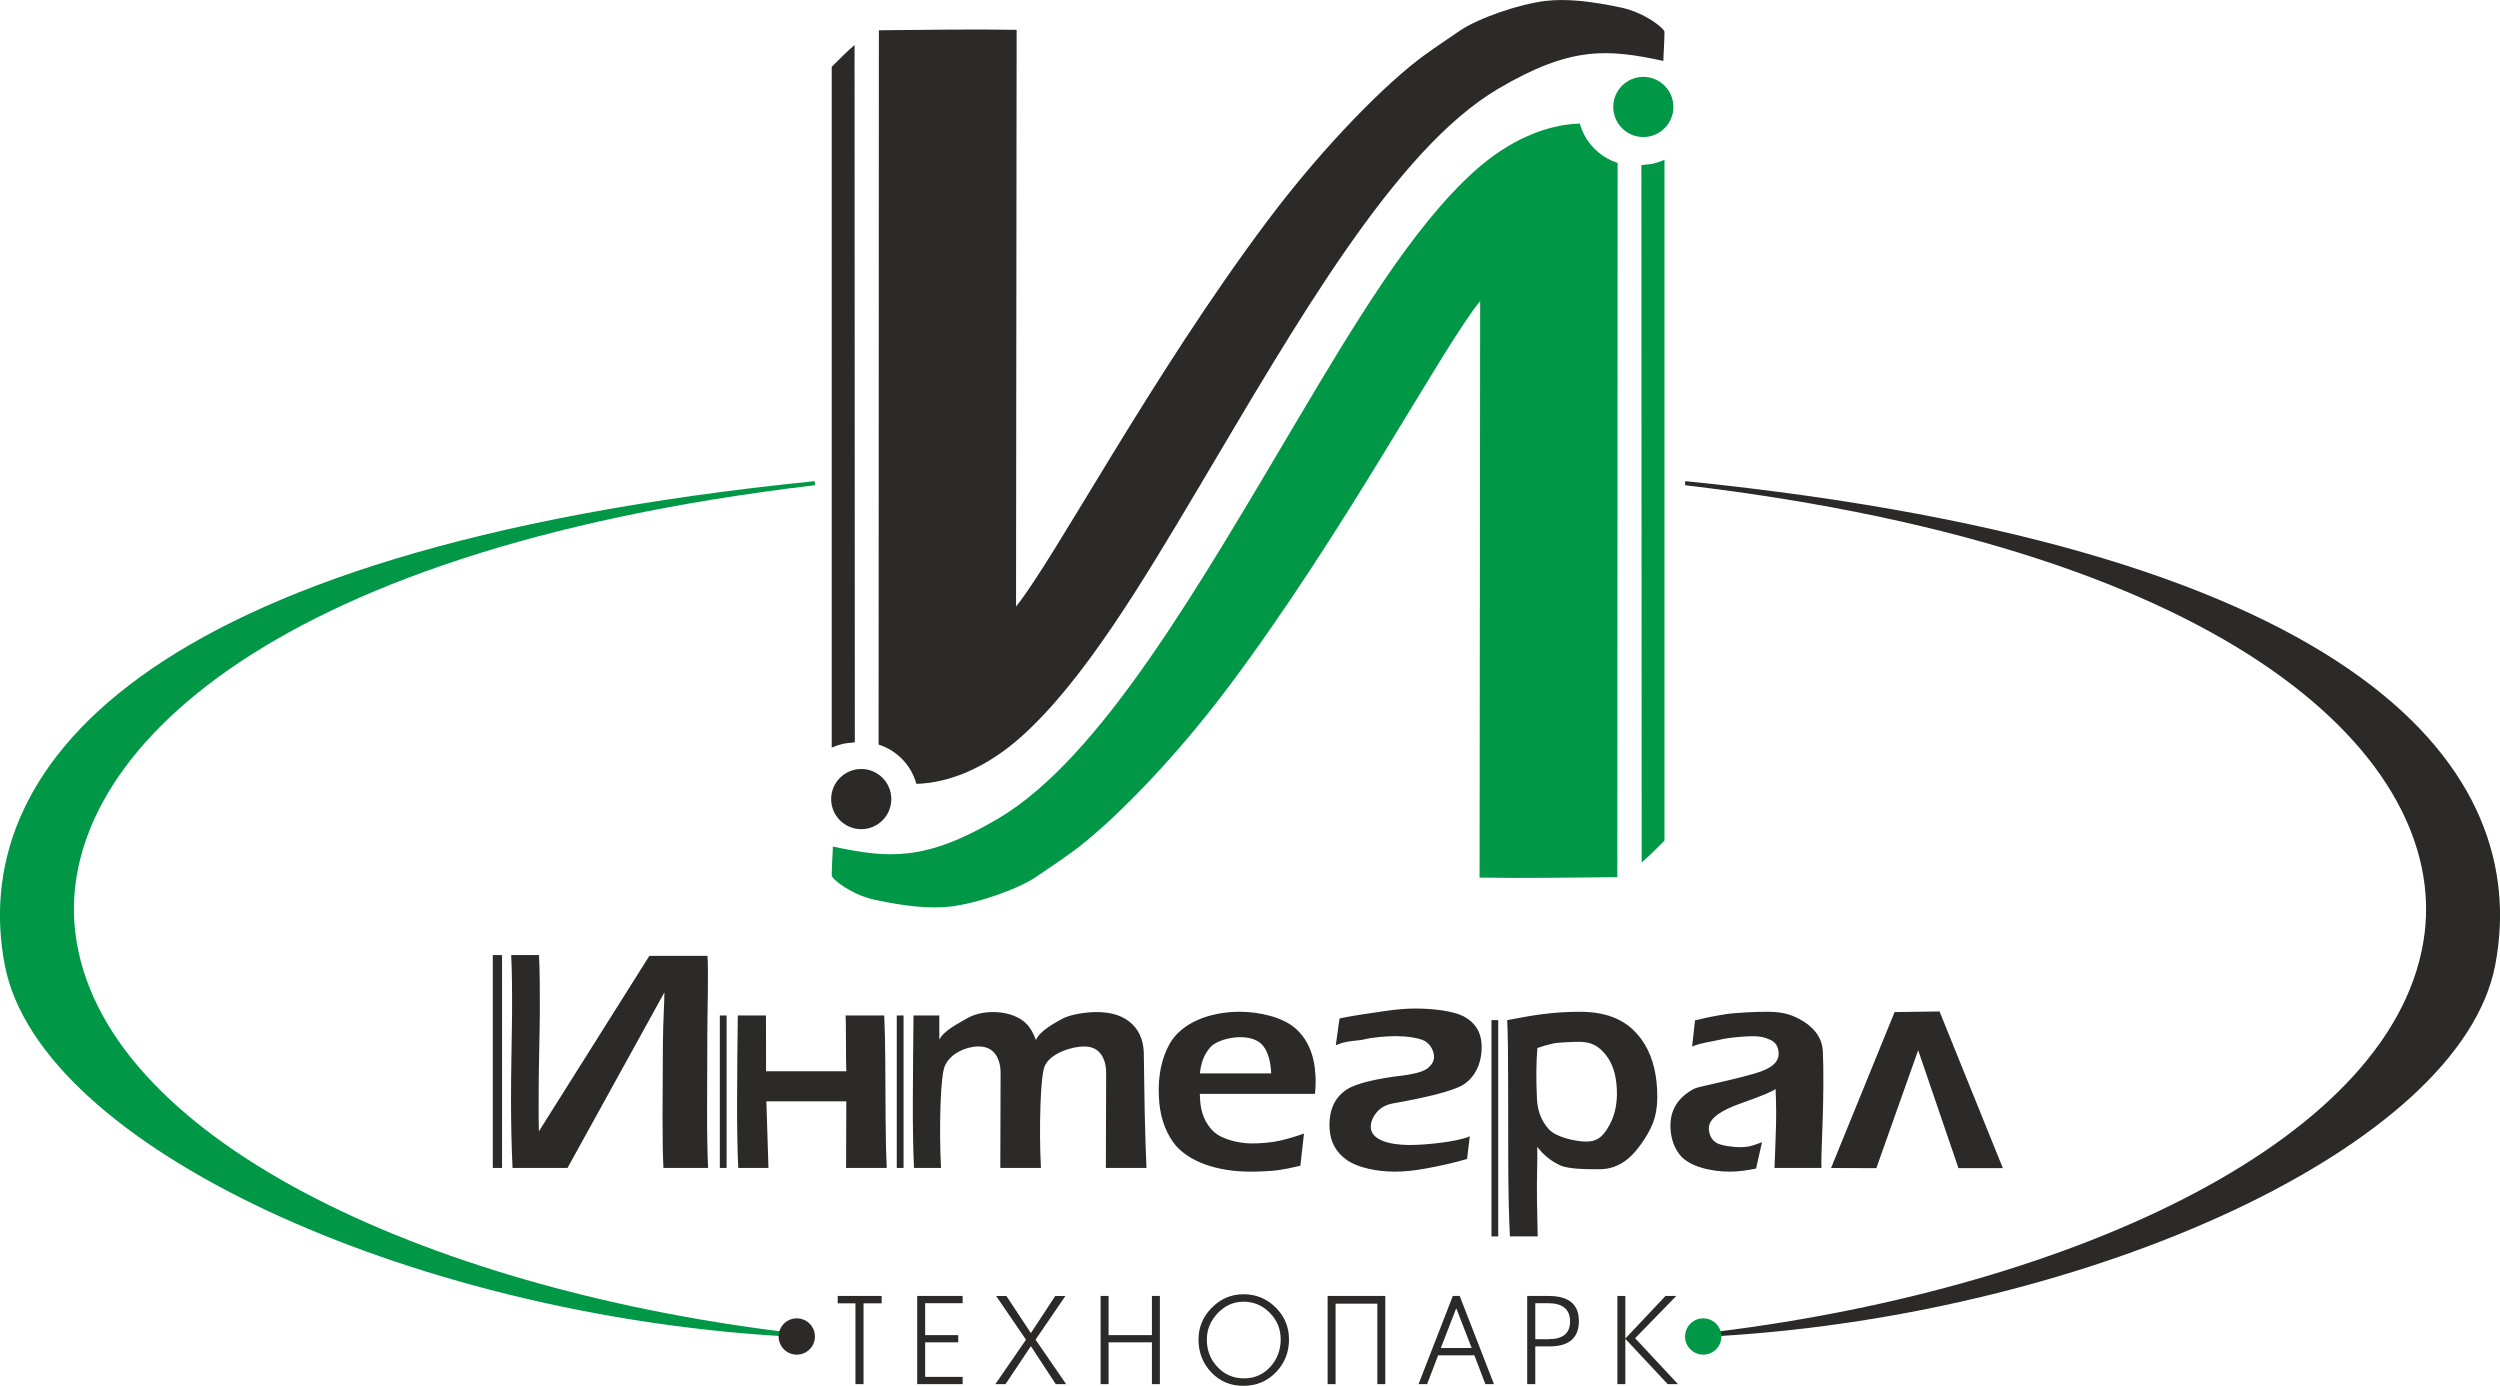
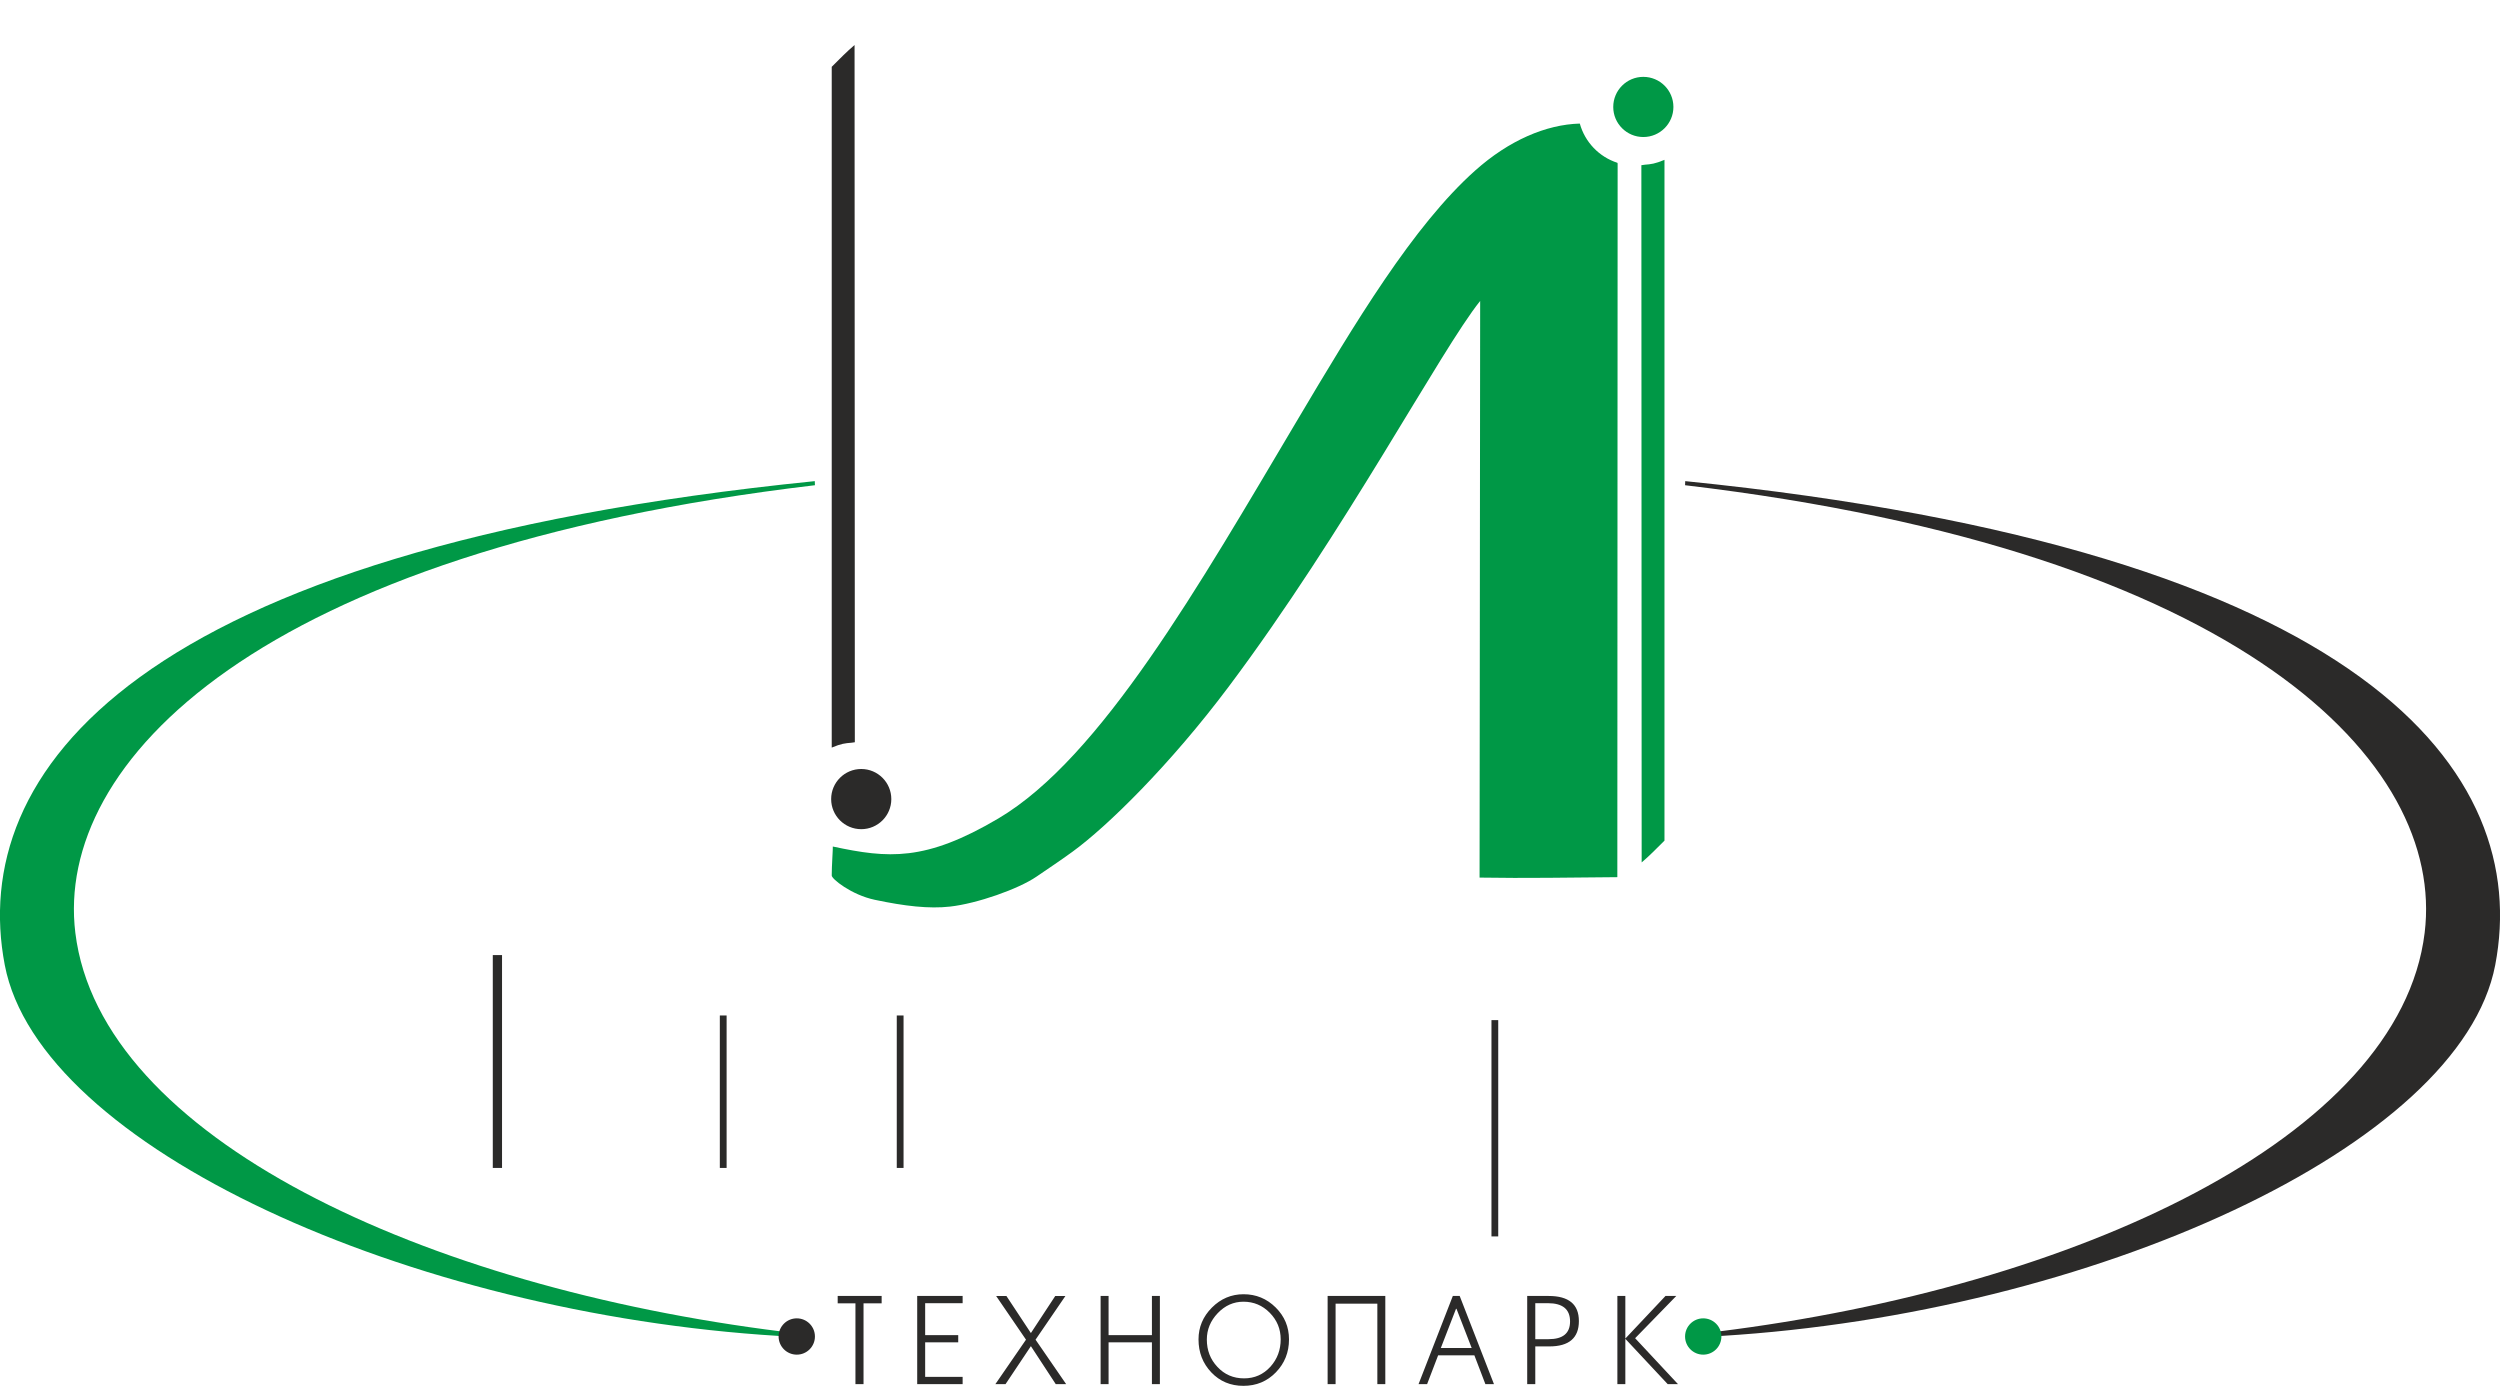
<svg xmlns="http://www.w3.org/2000/svg" xml:space="preserve" width="1472px" height="816px" style="shape-rendering:geometricPrecision; text-rendering:geometricPrecision; image-rendering:optimizeQuality; fill-rule:evenodd; clip-rule:evenodd" viewBox="0 0 1271.18 704.65">
  <defs>
    <style type="text/css">  .fil1 {fill:#2B2A29} .fil0 {fill:#009846} .fil2 {fill:#2B2A29;fill-rule:nonzero}  </style>
  </defs>
  <g id="Слой_x0020_1">
    <g id="_629068232">
      <path class="fil0" d="M397.76 677.06c-181.63,-22.57 -346.71,-98.4 -359.45,-202.76 -10.56,-86.46 92.42,-194.01 376.06,-227.59l-0.08 -2.08c-347.2,35.09 -430.53,148.55 -411.86,246.07 17.7,92.47 205.82,177.16 393.57,188.57 2.96,1.25 0.1,-0.64 1.76,-2.21z" />
      <path class="fil0" d="M835.58 39.07c8.45,0 15.3,6.85 15.3,15.3 0,8.44 -6.85,15.29 -15.3,15.29 -8.44,0 -15.29,-6.85 -15.29,-15.29 0,-8.45 6.85,-15.3 15.29,-15.3z" />
      <path class="fil1" d="M437.92 391c8.44,0 15.29,6.85 15.29,15.3 0,8.45 -6.85,15.3 -15.29,15.3 -8.45,0 -15.3,-6.85 -15.3,-15.3 0,-8.45 6.85,-15.3 15.3,-15.3z" />
      <path class="fil1" d="M422.91 33.96l0 346.16c4.84,-2.04 6.85,-2.22 9.99,-2.47 0.58,-0.1 1.17,-0.19 1.76,-0.25l-0.14 -354.52c-3.98,3.36 -7.19,6.69 -11.61,11.08z" />
-       <path class="fil1" d="M516.63 308.38l0.3 -293.22c-23.5,-0.41 -46.61,0.04 -70.04,0.22l-0.15 362.87 0.15 0.38c9.25,2.99 16.47,10.5 19.07,19.93 17.24,-0.49 36.01,-8.55 53.17,-23.84 31.58,-28.15 61.23,-77.69 90.82,-127.55 49.57,-83.51 99.54,-171.14 151.67,-201.94 37.23,-22.01 55.94,-20.3 84.17,-14.27 -0.1,-1.01 0.55,-9.73 0.55,-14.66 0.3,-1.65 -9.98,-9.92 -21.88,-12.43 -15.29,-3.24 -27.62,-4.65 -38.29,-3.44 -13.73,1.55 -34.69,8.88 -43.94,15.22 -6.85,4.69 -11.59,7.78 -18.32,12.67 -17.78,12.92 -49.63,44.21 -79.33,83.82 -59.24,78.98 -107.92,171.32 -127.95,196.24z" />
      <g>
        <path class="fil0" d="M846.34 427.43l0 -346.17c-4.84,2.04 -6.84,2.22 -9.99,2.48 -0.58,0.1 -1.17,0.18 -1.76,0.25l0.15 354.52c3.97,-3.37 7.18,-6.7 11.6,-11.08z" />
        <path class="fil0" d="M752.62 153.01l-0.3 293.21c23.51,0.41 46.61,-0.04 70.05,-0.22l0.15 -362.87 -0.15 -0.37c-9.26,-3 -16.48,-10.51 -19.08,-19.94 -17.24,0.49 -36.01,8.55 -53.17,23.85 -31.58,28.14 -61.23,77.69 -90.82,127.54 -49.56,83.51 -99.54,171.14 -151.66,201.94 -37.24,22.01 -55.95,20.3 -84.18,14.27 0.1,1.02 -0.55,9.73 -0.55,14.66 -0.3,1.65 9.98,9.92 21.88,12.43 15.3,3.24 27.62,4.65 38.29,3.45 13.74,-1.55 34.69,-8.89 43.95,-15.23 6.84,-4.69 11.58,-7.78 18.31,-12.67 17.78,-12.92 49.63,-44.21 79.34,-83.82 59.23,-78.98 107.92,-171.32 127.94,-196.23z" />
      </g>
      <path class="fil1" d="M405.14 670.33c5.09,0 9.23,4.13 9.23,9.23 0,5.1 -4.14,9.23 -9.23,9.23 -5.1,0 -9.24,-4.13 -9.24,-9.23 0,-5.1 4.14,-9.23 9.24,-9.23z" />
      <path class="fil1" d="M873.42 677.06c181.62,-22.57 346.71,-98.4 359.45,-202.76 10.56,-86.46 -92.42,-194.01 -376.06,-227.59l0.08 -2.08c347.2,35.09 430.53,148.55 411.86,246.07 -17.7,92.47 -205.82,177.16 -393.57,188.57 -2.96,1.25 -0.1,-0.64 -1.76,-2.21z" />
      <path class="fil0" d="M866.04 670.33c-5.09,0 -9.23,4.13 -9.23,9.23 0,5.1 4.14,9.23 9.23,9.23 5.1,0 9.24,-4.13 9.24,-9.23 0,-5.1 -4.14,-9.23 -9.24,-9.23z" />
      <path class="fil2" d="M439.08 703.78l-4.11 0 0 -41.1 -9.03 0 0 -3.73 22.35 0 0 3.73 -9.21 0 0 41.1zm50.39 0l-23.1 0 0 -44.83 23.1 0 0 3.67 -19.05 0 0 16.25 16.81 0 0 3.67 -16.81 0 0 17.56 19.05 0 0 3.68zm21.82 0l-5.17 0 15.57 -22.61 -15.19 -22.22 5.23 0 12.45 18.86 12.39 -18.86 5.17 0 -15.19 22.22 15.56 22.61 -5.29 0 -12.64 -19.31 -12.89 19.31zm52.39 0l-4.05 0 0 -44.83 4.05 0 0 19.92 22.04 0 0 -19.92 4.05 0 0 44.83 -4.05 0 0 -21.24 -22.04 0 0 21.24zm91.74 -22.73c0,6.56 -2.22,12.13 -6.66,16.72 -4.44,4.58 -9.94,6.88 -16.5,6.88 -6.56,0 -12.01,-2.28 -16.35,-6.85 -4.33,-4.57 -6.5,-10.15 -6.5,-16.75 0,-6.23 2.26,-11.61 6.78,-16.16 4.53,-4.54 9.9,-6.82 16.13,-6.82 6.35,0 11.79,2.24 16.32,6.73 4.52,4.48 6.78,9.9 6.78,16.25zm-4.23 -0.06c0,-5.23 -1.85,-9.73 -5.54,-13.48 -3.7,-3.76 -8.16,-5.64 -13.39,-5.64 -5.02,0 -9.38,1.94 -13.08,5.82 -3.69,3.88 -5.54,8.36 -5.54,13.42 0,5.48 1.79,10.11 5.36,13.89 3.61,3.9 8.13,5.85 13.57,5.85 5.36,0 9.84,-1.99 13.45,-5.98 3.45,-3.86 5.17,-8.49 5.17,-13.88zm27.92 22.79l-4.05 0 0 -44.83 29.33 0 0 44.83 -4.05 0 0 -40.91 -21.23 0 0 40.91zm80.53 0l-4.36 0 -5.6 -14.64 -18.43 0 -5.61 14.64 -4.35 0 17.43 -44.83 3.49 0 17.43 44.83zm-19.3 -38.3l-7.72 19.93 15.69 0 -7.72 -19.93 -0.25 0zm36.2 38.3l0 -44.83 10.9 0c10.25,0 15.38,4.25 15.38,12.76 0,8.59 -5.01,12.89 -15.01,12.89l-7.16 0 0 19.18 -4.11 0zm4.11 -41.16l0 18.3 6.79 0c7.26,0 10.89,-3 10.89,-9.02 0,-6.19 -3.75,-9.28 -11.27,-9.28l-6.41 0zm67.33 41.16l-21.54 -23.04 0 23.04 -4.05 0 0 -44.83 4.05 0 0 21.66 20.42 -21.66 5.48 0 -20.92 21.48 21.79 23.35 -5.23 0z" />
      <g>
-         <path class="fil2" d="M274 575.25l56.17 -89.22 29.59 0c0.53,10.82 -0.07,26.45 -0.1,39.51 -0.04,13.07 -0.1,25.83 -0.13,38.21 -0.03,12.39 0.14,22.43 0.51,30.1l-22.71 0c-0.33,-6.73 -0.47,-15.87 -0.45,-27.42 0.02,-11.55 0.08,-23.42 0.18,-35.61 0.09,-12.18 0.88,-23.36 0.75,-26.2l-49.24 89.23 -27.96 0c-0.52,-10.82 -0.78,-22.77 -0.78,-35.85 0,-13.07 0.45,-29.89 0.53,-42.29 0.08,-12.39 -0.06,-22.42 -0.43,-30.09l14.14 0c0.35,7.25 0.47,16.72 0.42,28.36 -0.05,11.64 -0.56,27.57 -0.59,39.53 -0.04,11.96 -0.02,19.22 0.1,21.74zm115.52 -30.56l40.8 0c-0.11,-2.21 -0.18,-8.51 -0.19,-18.91 0,-4.09 -0.06,-7.25 -0.16,-9.45l19.63 0c0.32,6.61 0.5,14.36 0.54,23.24 0.04,8.87 0.09,18.54 0.16,28.99 0.06,10.45 0.26,18.88 0.57,25.29l-20.66 0 0.11 -33.88 -40.64 0 1.06 33.88 -15.36 0c-0.45,-9.25 -0.63,-20.87 -0.59,-34.82 0.04,-13.96 0.17,-28.21 0.35,-42.7l14.33 0 0.05 28.36zm88.09 -28.36l0.01 12.29c2.31,-4.63 9.52,-8.12 13.46,-10.48 3.94,-2.36 8.54,-3.55 13.82,-3.55 5.27,0 9.85,1.14 13.72,3.39 3.86,2.25 6.29,5.86 8.1,10.79 2.3,-4.83 9.2,-8.41 13.33,-10.71 4.13,-2.3 12.16,-3.47 17.53,-3.47 6.93,0 12.42,1.6 16.49,4.73 4.65,3.58 7.35,8.93 7.52,16.07 0.2,8.71 0.19,19.01 0.47,30.88 0.28,11.87 0.58,21.06 0.9,27.58l-20.66 0 0.14 -48.37c0.02,-4.11 -1.08,-7.26 -2.65,-9.46 -1.88,-2.62 -4.74,-3.94 -8.54,-3.94 -6.06,0 -17.33,3.39 -20.08,10.09 -0.99,2.42 -1.77,8.96 -2.12,19.61 -0.36,10.66 -0.29,21.35 0.23,32.07l-20.65 0 0.14 -48.37c0.01,-4.11 -1.08,-7.26 -2.65,-9.46 -1.88,-2.62 -4.74,-3.94 -8.55,-3.94 -6.05,0 -14.48,3.4 -17.21,10.09 -0.99,2.42 -1.77,8.95 -2.13,19.61 -0.36,10.66 -0.28,21.35 0.24,32.07l-13.73 0c-0.44,-9.25 -0.64,-20.86 -0.58,-34.82 0.05,-13.97 0.17,-28.21 0.34,-42.7l13.11 0zm190.99 39.86l-58.54 0 0.12 2.52c0.34,7.03 2.64,12.58 6.89,16.62 4.24,4.04 13,6.07 19.74,6.07 3.72,0 10.03,-0.48 14.03,-1.42 4,-0.94 8.08,-2.15 12.2,-3.62l-1.84 16.38c-4.34,1.05 -8.26,1.82 -11.76,2.29 -3.48,0.47 -9.78,0.71 -13.98,0.71 -16.12,0 -31.83,-4.99 -38.94,-14.97 -4.41,-6.19 -6.84,-13.87 -7.27,-23 -0.51,-10.5 1.29,-19.51 5.43,-26.95 6.09,-10.93 20.72,-16.38 35.67,-16.38 10.15,0 21.71,2.76 28.13,8.27 6.41,5.51 9.89,13.63 10.41,24.34 0.15,3.25 0.06,6.3 -0.29,9.14zm-58.46 -10.4l36.23 0c-0.31,-6.3 -1.65,-10.95 -4.05,-13.94 -2.39,-3 -6.32,-4.49 -11.79,-4.49 -4.88,0 -12.11,1.73 -15.17,5.2 -3.05,3.46 -4.79,7.87 -5.22,13.23zm69.07 -14.33l1.89 -13.61c7.15,-1.58 16.88,-2.82 22.64,-3.71 5.76,-0.88 11.09,-1.34 15.98,-1.34 9.37,0 19.43,1.33 24.43,3.94 5.81,3.04 8.89,7.84 9.2,14.34 0.39,8.29 -2.68,16.2 -9.2,20.38 -5.58,3.57 -21.58,7.06 -35.72,9.55 -3.66,0.64 -6.53,2.21 -8.56,4.73 -2.02,2.51 -2.97,5.05 -2.85,7.56 0.29,6.19 9.08,8.89 19.83,8.89 7.47,0 23.91,-1.5 30.49,-4.43l-1.38 11.52c-6.55,1.99 -14.09,3.57 -20.19,4.72 -6.09,1.16 -11.59,1.74 -16.47,1.74 -8.99,0 -18.73,-1.95 -24.34,-5.83 -5.61,-3.89 -8.59,-9.3 -8.92,-16.23 -0.43,-9.03 2.48,-15.59 8.72,-19.7 4.92,-3.24 15.94,-5.65 28.18,-7.09 4.65,-0.54 10.26,-1.7 12.71,-3.54 2.45,-1.84 3.62,-3.97 3.5,-6.38 -0.12,-2.42 -1.71,-6.07 -4.76,-7.7 -3.06,-1.63 -9.37,-2.44 -14.84,-2.44 -3.9,0 -11.25,0.53 -15.49,1.57 -4.24,1.05 -8.82,0.44 -14.85,3.06zm102.66 97.21l-14.13 0c-0.5,-10.3 -0.78,-22.67 -0.84,-37.11 -0.07,-14.44 -0.09,-28.52 -0.07,-42.22 0.02,-13.71 -0.14,-23.93 -0.46,-30.65 7.64,-1.47 13.5,-2.47 17.58,-2.99 6.5,-0.84 12.88,-1.26 19.13,-1.26 15.04,0 24.75,4.68 31.54,14.02 4.81,6.61 7.49,15.19 7.99,25.68 0.55,11.65 -1.65,17.6 -6.52,25.16 -5.45,8.48 -12.22,15.21 -22.77,15.21 -4.98,0 -15.5,0.13 -20.08,-2 -4.58,-2.14 -8.46,-5.28 -11.59,-9.38 0.23,6.62 -0.35,15.85 -0.13,27.65 0.22,11.81 0.35,17.78 0.35,17.89zm20.93 -98.95c-2.35,0 -10.55,0.3 -13.14,0.87 -2.6,0.56 -5.26,1.34 -7.95,2.28 -0.62,7.35 -0.68,16.03 -0.21,26 0.29,6.08 2.34,11.22 6.1,15.36 3.75,4.14 13.9,6.22 18.97,6.22 5.96,0 8.88,-2.94 12.01,-8.82 2.69,-5.04 3.86,-11.03 3.53,-17.96 -0.35,-7.25 -2.18,-12.99 -5.52,-17.18 -3.62,-4.52 -7.15,-6.77 -13.79,-6.77zm93.13 51.05l-3.01 13.39c-1.84,0.42 -4,0.79 -6.47,1.1 -2.47,0.31 -4.74,0.48 -6.79,0.48 -10.15,0 -20.79,-2.79 -25.35,-8.35 -3,-3.67 -4.65,-8.25 -4.91,-13.71 -0.44,-9.03 3.64,-15.75 12.21,-20.17 2,-1.03 16.61,-3.64 30.76,-7.72 8.76,-2.52 12.23,-5.99 12.02,-10.4 -0.16,-3.25 -1.59,-5.49 -4.28,-6.69 -2.7,-1.21 -4.99,-1.82 -8.51,-1.82 -4.39,0 -12.23,0.59 -16.95,1.74 -4.72,1.14 -9.49,1.5 -14.27,3.5l1.49 -13.27c4.92,-1.26 10.07,-2.31 15.45,-3.15 5.38,-0.84 15.87,-1.26 20.85,-1.26 8.01,0 11.93,1.21 16.63,3.62 6.3,3.24 11.7,8.73 12.06,16.39 0.21,4.6 0.31,10.46 0.26,17.49 -0.13,21 -1.29,34.97 -0.95,41.91l-23.89 0c0.3,-5.89 0.41,-11.77 0.64,-17.65 0.25,-6.08 0.34,-13.6 -0.09,-22.53 -1.12,1.15 -7.22,3.67 -18.25,7.56 -8.54,3.02 -15.94,7.26 -15.69,12.61 0.16,3.35 1.46,5.78 3.87,7.24 2.41,1.47 8.55,2.21 11.87,2.21 2.15,0 3.95,-0.19 5.39,-0.55 1.44,-0.36 3.42,-1.03 5.91,-1.97zm35.11 13.11l32.31 -79.29 22.85 -0.3 32.2 79.67 -22.58 -0.01 -20.49 -59.94 -21.27 59.96 -23.02 -0.09z" />
        <polygon class="fil1" points="255.27,485.62 250.57,485.62 250.57,593.85 255.27,593.85 " />
        <polygon class="fil1" points="459.43,516.33 455.98,516.33 455.98,593.85 459.43,593.85 " />
        <polygon class="fil1" points="369.46,516.33 366.01,516.33 366.01,593.85 369.46,593.85 " />
        <polygon class="fil1" points="761.81,518.69 758.37,518.69 758.37,628.67 761.81,628.67 " />
      </g>
    </g>
  </g>
</svg>